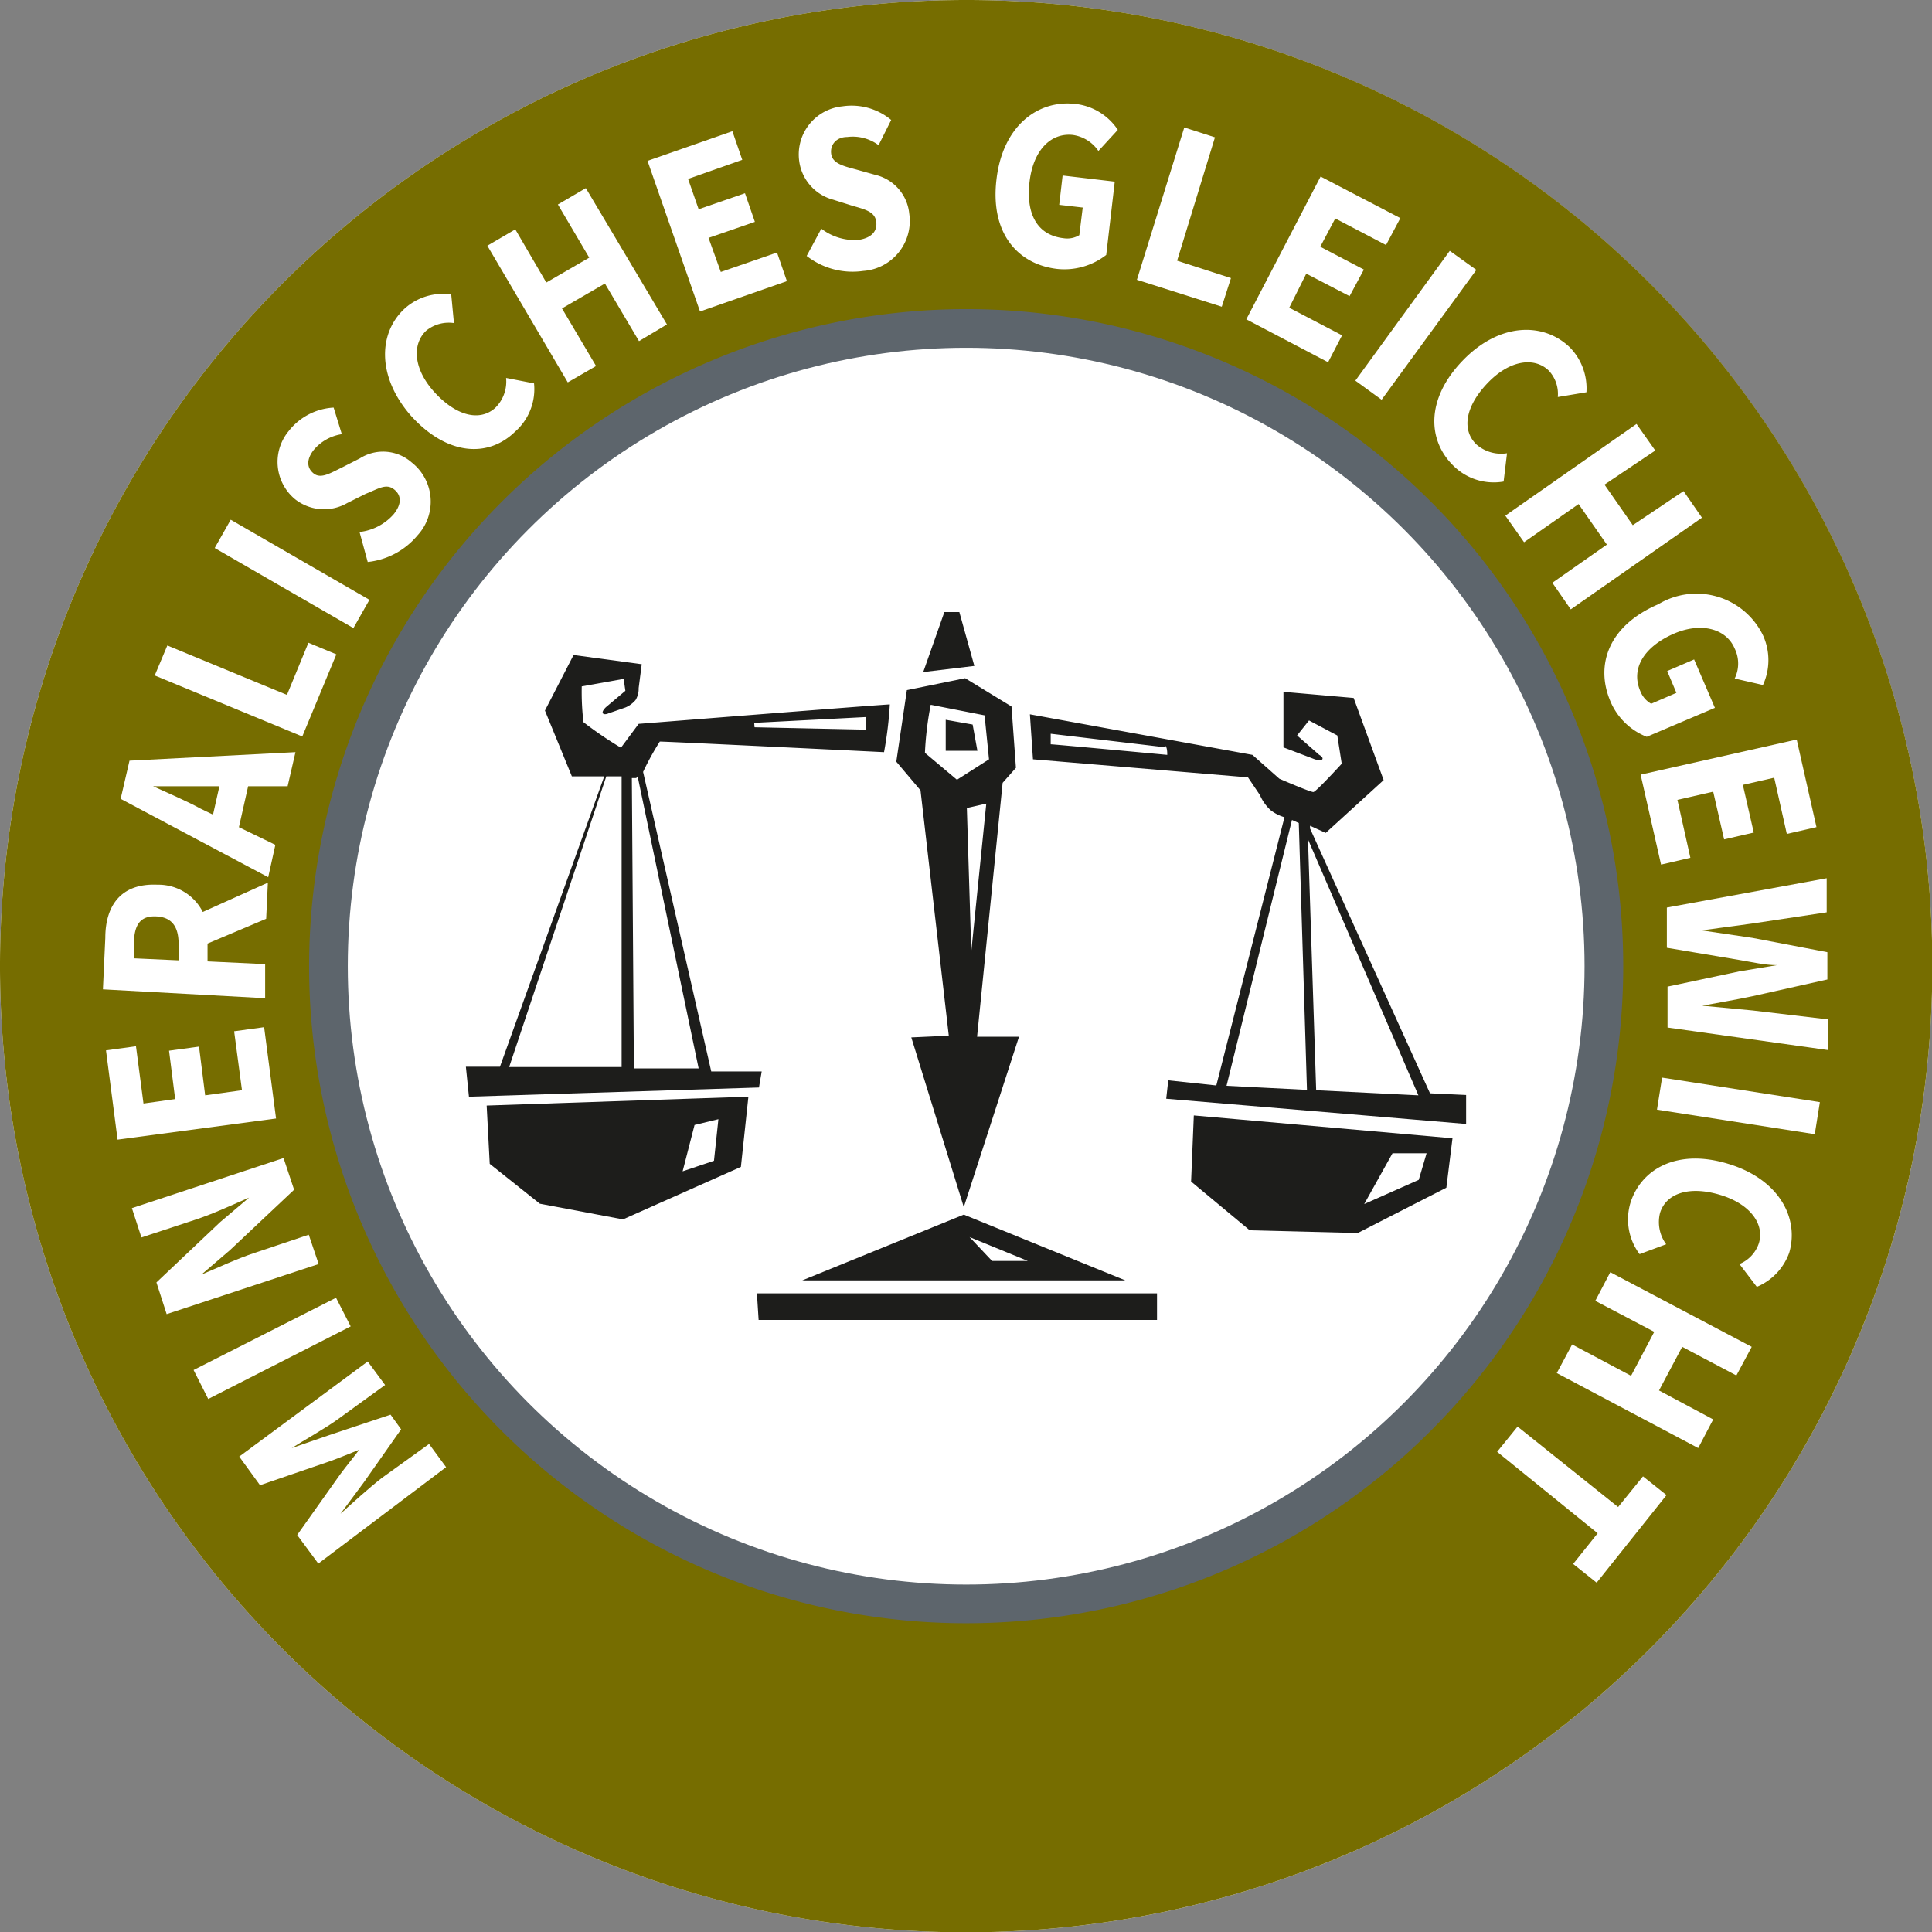
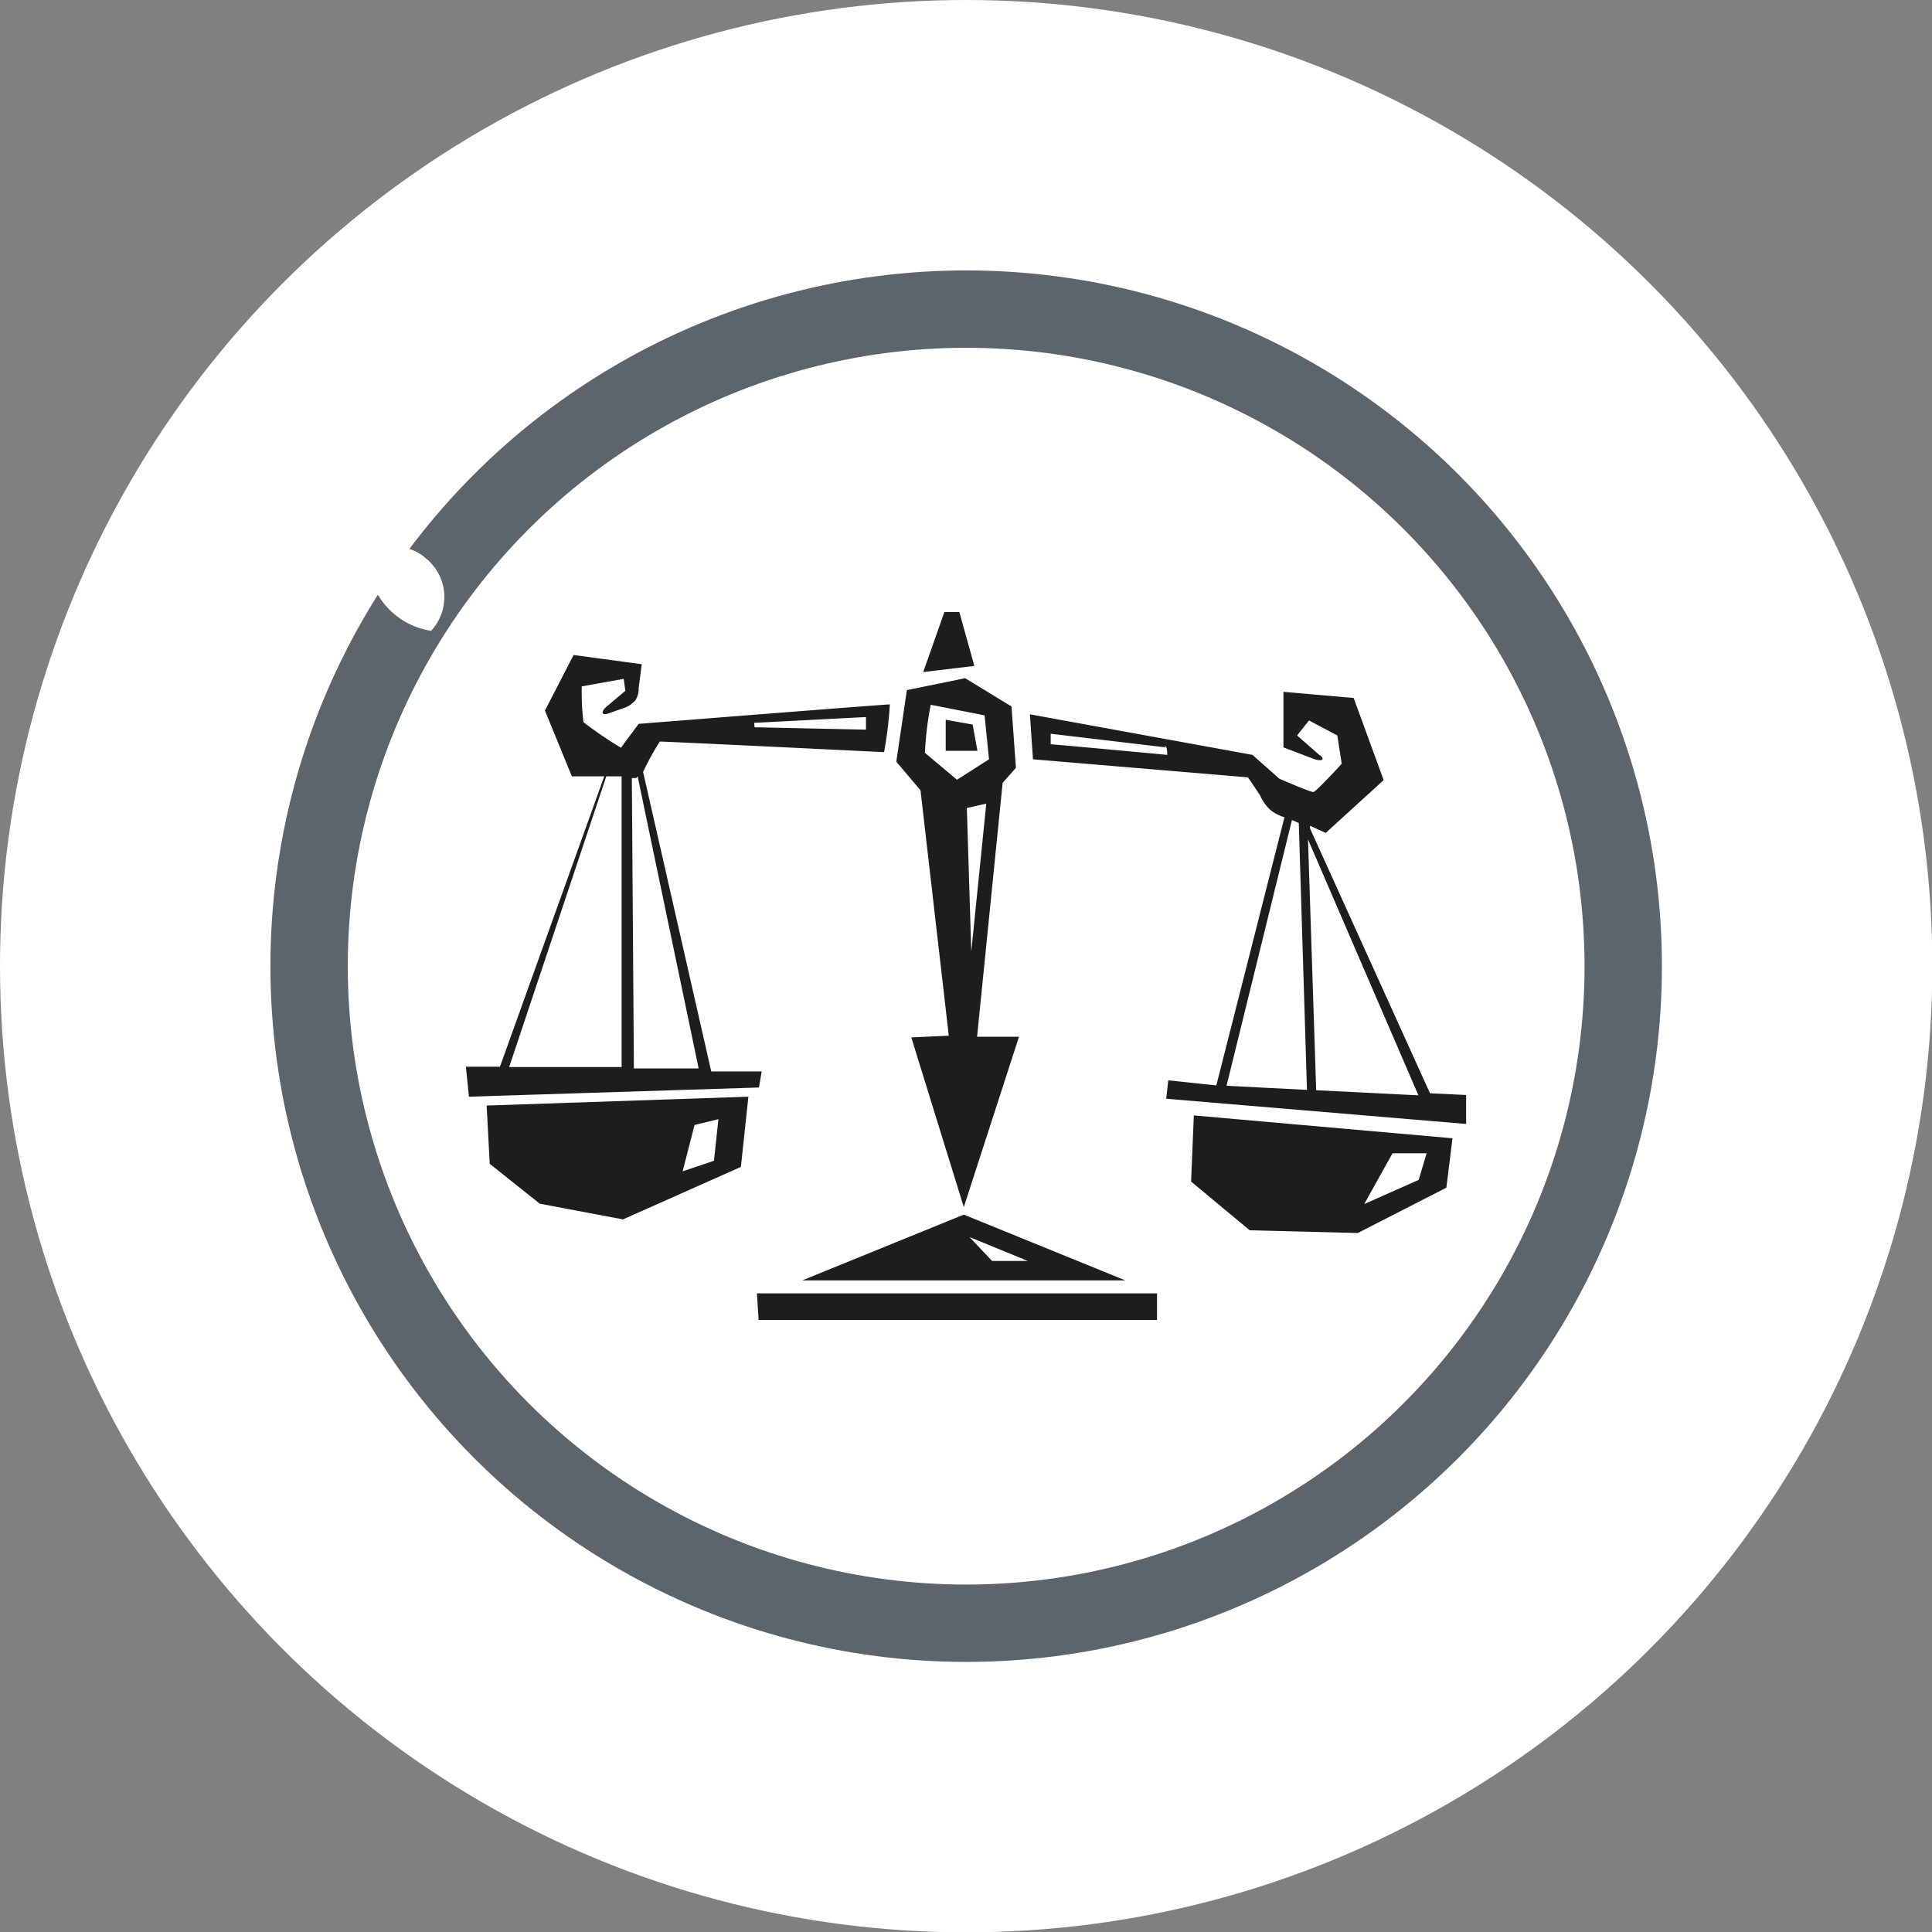
<svg xmlns="http://www.w3.org/2000/svg" id="Ebene_1" data-name="Ebene 1" viewBox="0 0 56.69 56.69">
  <rect x="0" y="0" width="56.69" height="56.69" fill="#808080" stroke="none" />
  <defs>
    <style>.cls-1{fill:#fff;}.cls-2{fill:none;stroke:#5d656c;stroke-miterlimit:10;stroke-width:2.27px;}.cls-3{fill:#766d00;}.cls-4{fill:#1d1d1b;fill-rule:evenodd;}</style>
  </defs>
  <circle class="cls-1" cx="28.35" cy="28.35" r="28.35" />
  <circle class="cls-2" cx="28.35" cy="28.35" r="19.28" />
-   <path class="cls-3" d="M311.81,136.63a19.28,19.28,0,1,1-19.28,19.27,19.3,19.3,0,0,1,19.28-19.27m0-9.07a28.35,28.35,0,1,0,28.35,28.34,28.34,28.34,0,0,0-28.35-28.34Z" transform="translate(-283.46 -127.56)" />
-   <path class="cls-1" d="M292.8,173.44l-.62-.84,1.27-1.79c.17-.23.37-.47.55-.71l0,0c-.28.11-.56.23-.84.33l-2.07.71-.61-.84,3.77-2.79.51.69-1.38,1c-.37.27-1,.62-1.36.85l0,0,1.1-.38,1.8-.6.31.43-1.09,1.55-.69.93v0c.34-.31.85-.77,1.21-1.05l1.39-1,.5.68Z" transform="translate(-283.46 -127.56)" />
  <path class="cls-1" d="M289.57,168.61l-.43-.85,4.18-2.12.43.84Z" transform="translate(-283.46 -127.56)" />
-   <path class="cls-1" d="M288.35,166.12l-.3-.93,1.87-1.77.85-.72v0c-.46.2-1.06.48-1.58.65l-1.58.52-.28-.86,4.45-1.47.31.93-1.88,1.77-.84.72v0c.48-.2,1.05-.47,1.57-.64l1.58-.53.29.86Z" transform="translate(-283.46 -127.56)" />
  <path class="cls-1" d="M286.91,161l-.34-2.62.88-.12.22,1.68.93-.13-.18-1.42.88-.12.18,1.43,1.08-.15-.23-1.73.88-.12.35,2.68Z" transform="translate(-283.46 -127.56)" />
  <path class="cls-1" d="M286.48,156.59l.07-1.51c0-.9.42-1.61,1.53-1.56a1.46,1.46,0,0,1,1.47,1.69l0,.56,1.69.08,0,1Zm2.22-1.34c0-.5-.2-.78-.66-.8s-.63.24-.65.74l0,.49,1.32.06Zm.56.12-.65-.69,2.71-1.22-.05,1.06Z" transform="translate(-283.46 -127.56)" />
-   <path class="cls-1" d="M287,151l.26-1.12,4.87-.25-.23,1H289.5c-.48,0-1.05,0-1.55,0v0c.46.21,1,.44,1.4.66l2.19,1.06-.21.95Zm2.59,1,.45-2,.8.19-.45,2Z" transform="translate(-283.46 -127.56)" />
  <path class="cls-1" d="M288,147.38l.37-.88,3.51,1.45.63-1.53.82.34-1,2.41Z" transform="translate(-283.46 -127.56)" />
  <path class="cls-1" d="M289.76,143.64l.47-.83,4.07,2.35-.47.83Z" transform="translate(-283.46 -127.56)" />
-   <path class="cls-1" d="M294.25,144.05l-.24-.88a1.57,1.57,0,0,0,1-.52c.25-.31.23-.57,0-.74s-.46,0-.82.14l-.54.27a1.37,1.37,0,0,1-1.53-.11,1.42,1.42,0,0,1-.19-2,1.8,1.8,0,0,1,1.32-.69l.24.78a1.33,1.33,0,0,0-.83.47c-.2.26-.21.51,0,.68s.48,0,.83-.17l.53-.27a1.27,1.27,0,0,1,1.52.12,1.46,1.46,0,0,1,.17,2.14A2.2,2.2,0,0,1,294.25,144.05Z" transform="translate(-283.46 -127.56)" />
+   <path class="cls-1" d="M294.25,144.05l-.24-.88a1.57,1.57,0,0,0,1-.52c.25-.31.23-.57,0-.74s-.46,0-.82.14l-.54.27l.24.78a1.33,1.33,0,0,0-.83.47c-.2.26-.21.51,0,.68s.48,0,.83-.17l.53-.27a1.27,1.27,0,0,1,1.52.12,1.46,1.46,0,0,1,.17,2.14A2.2,2.2,0,0,1,294.25,144.05Z" transform="translate(-283.46 -127.56)" />
  <path class="cls-1" d="M295.51,139.75c-1-1.15-.95-2.44-.16-3.15a1.68,1.68,0,0,1,1.35-.4l.08.84a1.05,1.05,0,0,0-.81.22c-.42.39-.39,1.12.24,1.81s1.32.87,1.78.46a1.08,1.08,0,0,0,.32-.88l.82.16a1.66,1.66,0,0,1-.56,1.42C297.78,141,296.57,140.93,295.51,139.75Z" transform="translate(-283.46 -127.56)" />
  <path class="cls-1" d="M297.76,134.77l.82-.48.91,1.56,1.26-.73-.92-1.56.82-.48,2.38,4-.82.49-1-1.69-1.26.73,1,1.69-.83.48Z" transform="translate(-283.46 -127.56)" />
  <path class="cls-1" d="M302.46,132.28l2.49-.87.29.84-1.59.56.31.89,1.36-.47.29.84-1.36.47.36,1,1.65-.57.29.84-2.55.89Z" transform="translate(-283.46 -127.56)" />
  <path class="cls-1" d="M307.13,135.07l.43-.8a1.61,1.61,0,0,0,1.09.33c.39-.06.56-.26.52-.54s-.3-.35-.69-.46l-.57-.18a1.36,1.36,0,0,1-1-1.14,1.42,1.42,0,0,1,1.27-1.6,1.81,1.81,0,0,1,1.43.4l-.37.74a1.27,1.27,0,0,0-.92-.24c-.32,0-.51.23-.47.5s.34.35.72.45l.57.16a1.3,1.3,0,0,1,1,1.14,1.47,1.47,0,0,1-1.35,1.68A2.19,2.19,0,0,1,307.13,135.07Z" transform="translate(-283.46 -127.56)" />
-   <path class="cls-1" d="M312.7,132.82c.18-1.55,1.2-2.34,2.32-2.21a1.72,1.72,0,0,1,1.24.76l-.57.62a1.09,1.09,0,0,0-.75-.47c-.64-.07-1.16.44-1.27,1.37s.21,1.57,1,1.66a.69.69,0,0,0,.46-.09l.1-.81-.69-.08.1-.86,1.53.18-.25,2.15a2,2,0,0,1-1.45.41C313.31,135.31,312.51,134.39,312.7,132.82Z" transform="translate(-283.46 -127.56)" />
  <path class="cls-1" d="M318.21,131.3l.9.29L318,135.21l1.58.51-.27.84-2.49-.79Z" transform="translate(-283.46 -127.56)" />
  <path class="cls-1" d="M322.21,132.74l2.34,1.22-.42.79-1.49-.78-.44.83,1.28.67-.42.78-1.27-.66-.5,1,1.55.81-.41.79-2.4-1.26Z" transform="translate(-283.46 -127.56)" />
  <path class="cls-1" d="M326,134.92l.78.56L324,139.29l-.77-.56Z" transform="translate(-283.46 -127.56)" />
  <path class="cls-1" d="M326.38,138.14c1.08-1.12,2.37-1.13,3.14-.39a1.72,1.72,0,0,1,.49,1.32l-.84.14a1,1,0,0,0-.27-.78c-.42-.4-1.14-.31-1.79.37s-.77,1.37-.33,1.8a1.1,1.1,0,0,0,.9.26l-.1.83a1.68,1.68,0,0,1-1.46-.45C325.35,140.5,325.28,139.28,326.38,138.14Z" transform="translate(-283.46 -127.56)" />
  <path class="cls-1" d="M331.48,140l.55.78-1.49,1,.83,1.19,1.49-1,.54.78-3.85,2.69-.54-.78,1.6-1.12-.83-1.19-1.6,1.12-.55-.78Z" transform="translate(-283.46 -127.56)" />
  <path class="cls-1" d="M332.12,145.29a2.17,2.17,0,0,1,3.07.91,1.75,1.75,0,0,1,0,1.46l-.83-.19a1,1,0,0,0,0-.88c-.25-.59-1-.79-1.82-.42s-1.25,1-.94,1.69a.72.72,0,0,0,.31.35l.74-.32-.27-.64.79-.34.61,1.42-2,.85a1.92,1.92,0,0,1-1.07-1.05C330.26,147.06,330.67,145.91,332.12,145.29Z" transform="translate(-283.46 -127.56)" />
  <path class="cls-1" d="M336.18,149.26l.58,2.57-.87.2-.37-1.65-.92.21.32,1.4-.87.2-.32-1.4-1.05.24.38,1.7-.86.2-.6-2.64Z" transform="translate(-283.46 -127.56)" />
  <path class="cls-1" d="M337.06,153.33l0,1-2.19.33-1.48.2v0l1.49.22,2.2.42v.8l-2.19.49c-.47.1-1,.19-1.48.28v0l1.48.14,2.2.26v.9l-4.7-.66,0-1.2,2.12-.45,1.09-.18v0c-.35,0-.73-.09-1.09-.15l-2.14-.36,0-1.18Z" transform="translate(-283.46 -127.56)" />
  <path class="cls-1" d="M336.86,159.9l-.15.94-4.63-.72.15-.94Z" transform="translate(-283.46 -127.56)" />
  <path class="cls-1" d="M334.17,161.71c1.49.45,2.09,1.59,1.79,2.61a1.71,1.71,0,0,1-.95,1l-.51-.67a1,1,0,0,0,.57-.61c.17-.55-.24-1.15-1.14-1.42s-1.58-.05-1.76.53a1.1,1.1,0,0,0,.18.92l-.78.29a1.7,1.7,0,0,1-.27-1.5C331.61,161.87,332.66,161.25,334.17,161.71Z" transform="translate(-283.46 -127.56)" />
  <path class="cls-1" d="M334.86,167.08l-.45.84-1.59-.84-.68,1.28,1.59.85-.44.84-4.15-2.2.45-.84,1.73.92.68-1.29-1.73-.91.44-.84Z" transform="translate(-283.46 -127.56)" />
  <path class="cls-1" d="M330.94,171.78l.73-.9.69.55L330.31,174l-.69-.55.72-.9-2.95-2.39.6-.74Z" transform="translate(-283.46 -127.56)" />
  <path class="cls-4" d="M312.05,147.1l-1.5.18.62-1.76h.44Zm-1.58,3.65-.71-.84.31-2.1,1.71-.35,1.36.83.13,1.8-.39.44-.75,7.45h1.23l-1.62,5L310.2,158l1.1-.05Zm1.93.39-.57.13.13,4.21Zm-1.8-1.49.94.79.94-.6-.13-1.29-1.58-.31A9.52,9.52,0,0,0,310.6,149.65Zm1.14,13.55,4.74,1.93H307Zm.17.66.66.7h1.05Zm-6.18-4.39-8.51.27-.09-.88h1l3.06-8.52-.95,0-.79-1.93.84-1.63,2,.27-.09.7a.64.64,0,0,1-.09.35.78.78,0,0,1-.3.22l-.49.17s-.13.06-.17,0,.09-.18.09-.18l.57-.48-.05-.35-1.23.22a7.53,7.53,0,0,0,.05,1.05,11.25,11.25,0,0,0,1.1.75l.52-.7s7.31-.58,7.37-.57a11.14,11.14,0,0,1-.17,1.4s-6.54-.32-6.58-.31a8,8,0,0,0-.49.89l2,8.79,1.48,0Zm-.13-10.57,3.27.07v-.37l-3.28.17Zm-3.47,1.49H302l.06,8.52,2,0-.1,0-1.79-8.57Zm-3.73,8.48,3.3,0,0-8.53-.45,0Zm-.66,1.13,7.68-.26-.22,2.06-3.46,1.54-2.44-.46-1.47-1.17Zm5.75,1.93.92-.31.13-1.22-.7.17ZM312,148.82l-.79-.14,0,.91.93,0Zm-6.28,17.47h11.69v-.78H305.67Zm12.77-6,7.59.67-.18,1.45-2.6,1.33-3.17-.08-1.72-1.43Zm5,2.6,1.6-.71.23-.78h-1Zm-4.34-3.48,2-7.87a1.21,1.21,0,0,1-.41-.21,1.3,1.3,0,0,1-.31-.44l-.35-.52-6.31-.53-.09-1.32,6.53,1.19.79.7s.92.4,1,.39.83-.83.83-.83l-.13-.83-.83-.44-.35.44.65.57s.13.07.09.13-.22,0-.22,0l-.92-.35,0-1.63,2.06.18.88,2.41L322.36,152l-.46-.21v.08l3.52,7.77,1.06.05,0,.85-8.8-.74.06-.54Zm-1.48-9.92-3.38-.4s0,.32,0,.31,3.42.31,3.42.31S317.72,149.44,317.63,149.44Zm4.17,2.7.24,7.36,3,.15Zm-2.39,7.23,2.36.12-.24-7.83-.2-.09Z" transform="translate(-283.46 -127.56)" />
</svg>